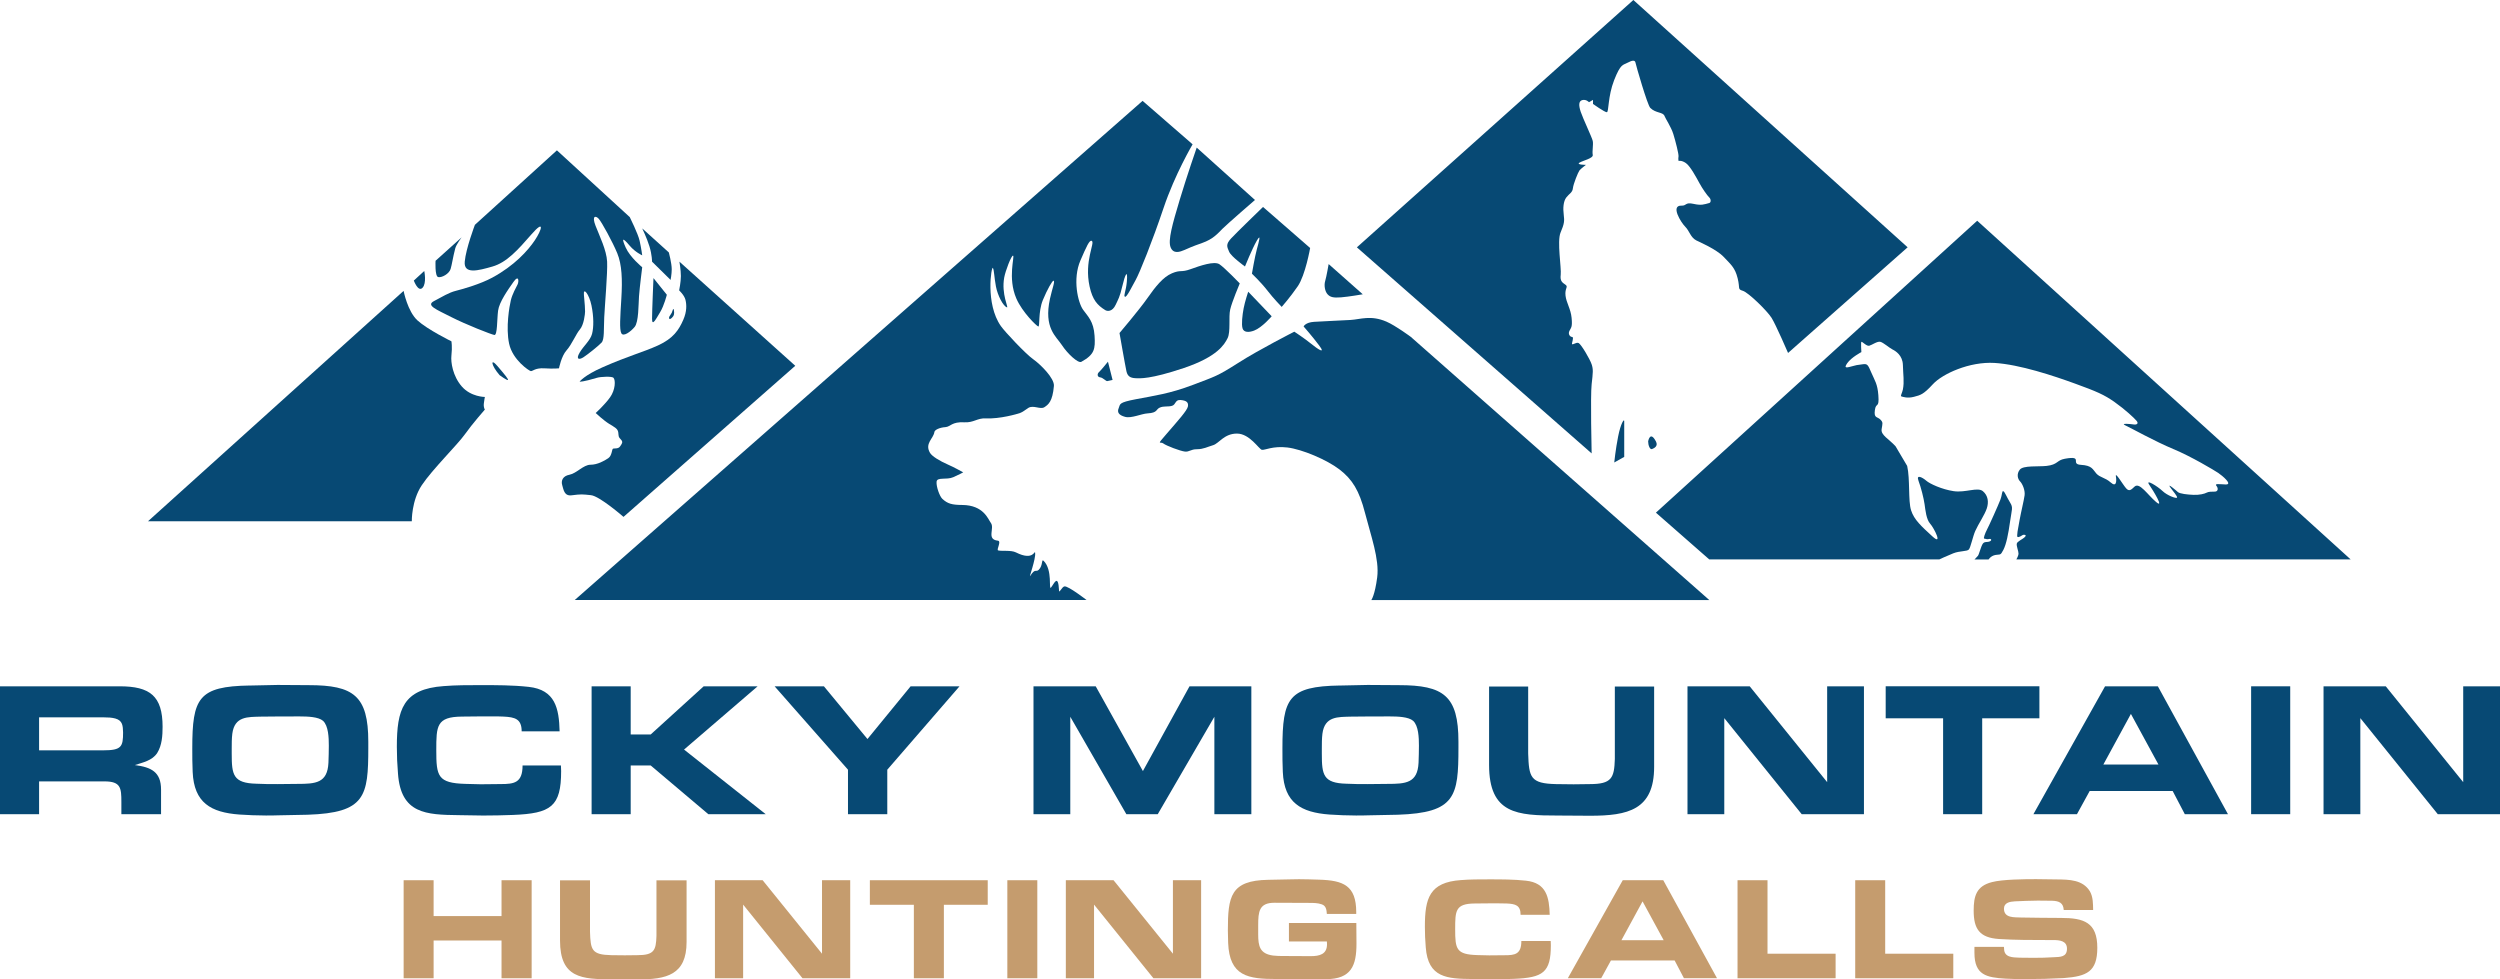
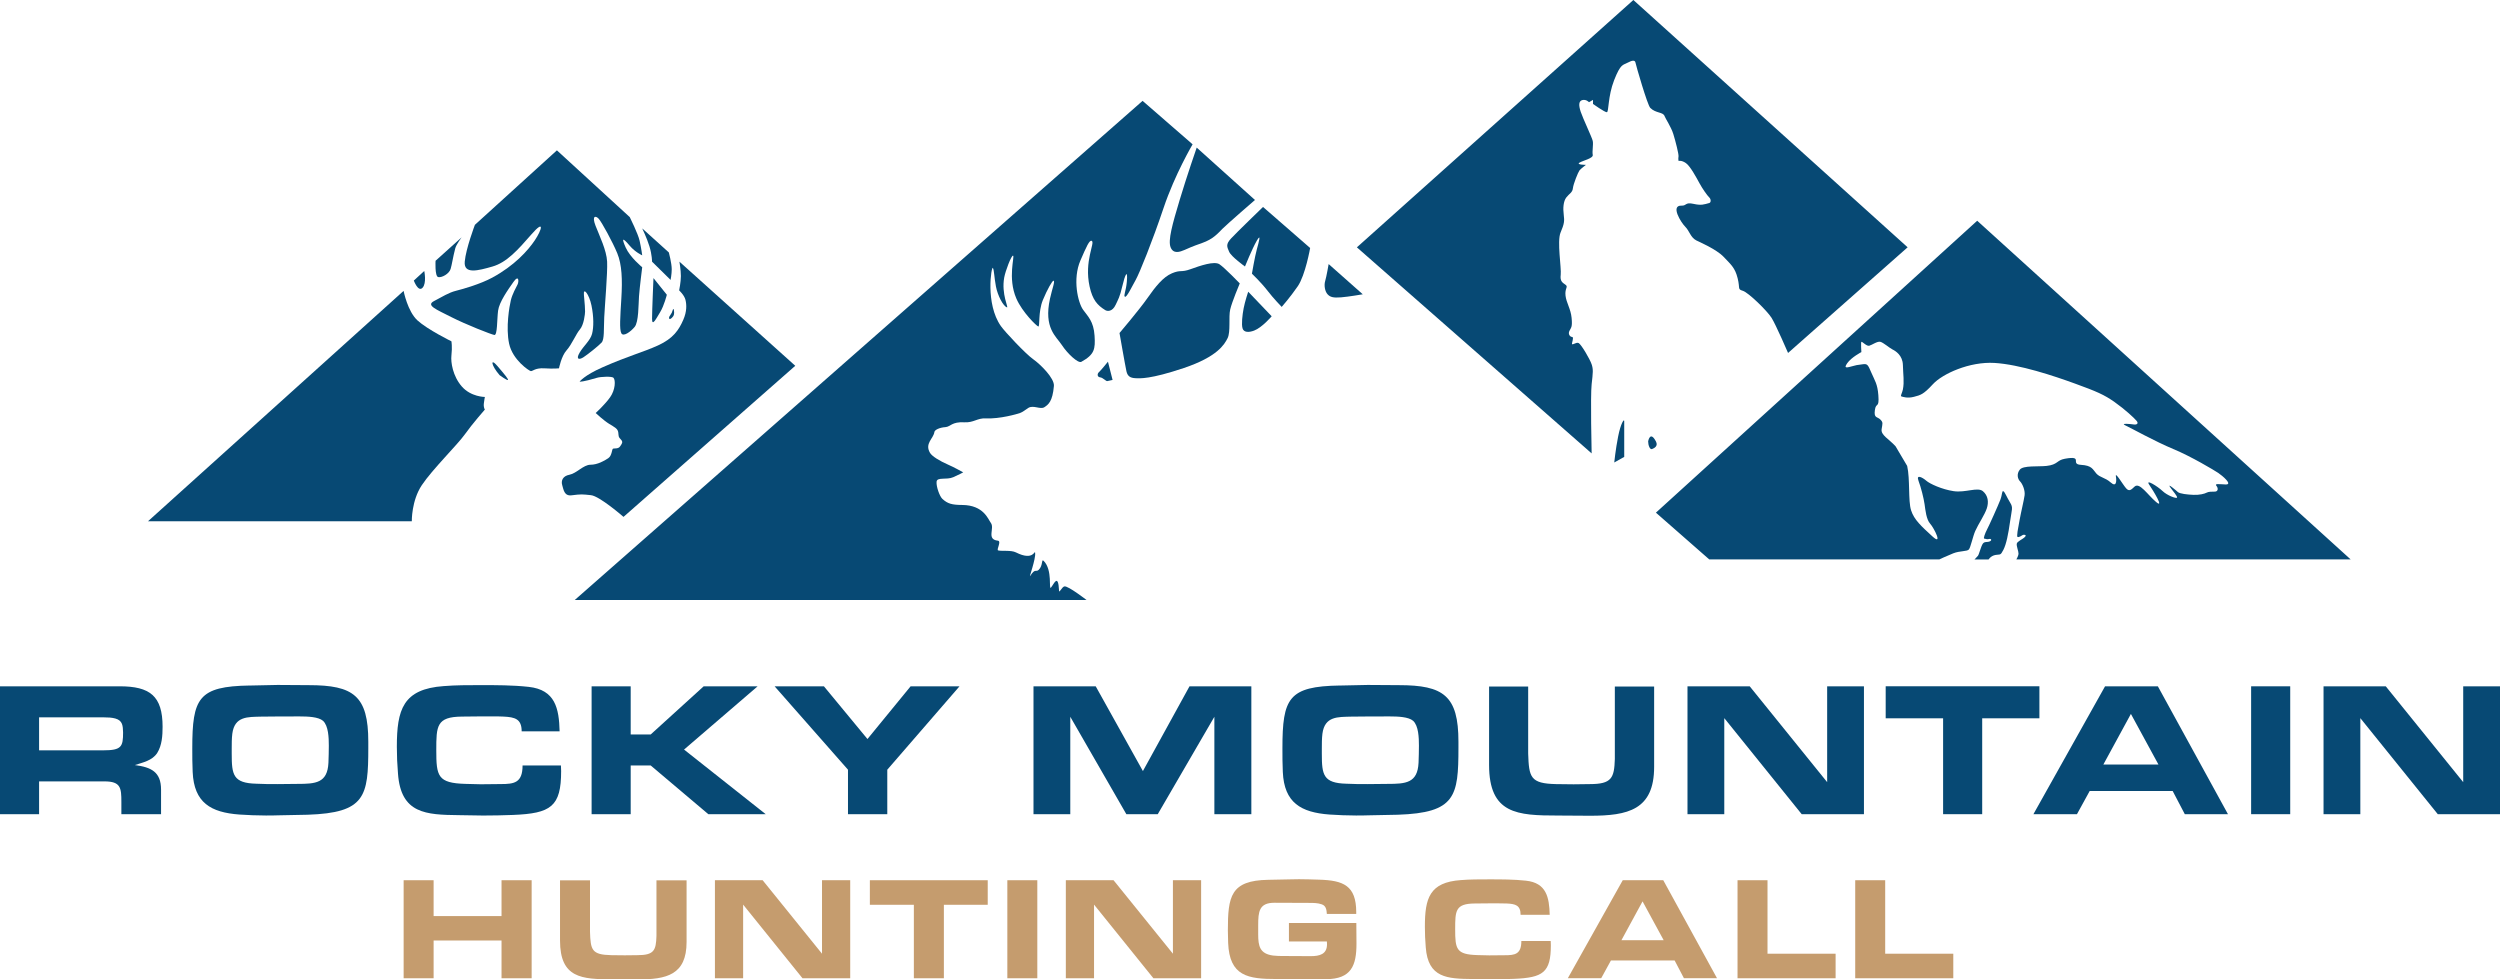
<svg xmlns="http://www.w3.org/2000/svg" id="Layer_1" viewBox="0 0 718.85 281.63">
  <defs>
    <style>.cls-1{fill:#c59c6e;}.cls-2{fill:#074974;}</style>
  </defs>
  <path class="cls-2" d="m0,197.34h34.4c8.7,0,12.35,2.76,12.35,11.63,0,2.54-.17,5.35-1.55,7.55-1.44,2.2-4.1,2.7-6.42,3.47,4.71.61,7.53,1.98,7.53,7.06v7.06h-11.41v-3.53c0-4.02-.17-5.9-4.87-5.9H11.24v9.43H0v-36.77Zm28.25,18.41h1.44c5.26,0,5.7-1.05,5.7-5.13-.06-1.93-.11-3.42-2.22-4.02-1-.28-2.16-.33-3.21-.33H11.24v9.48h17Z" />
  <path class="cls-2" d="m71.84,197.12l7.98-.17,8.97.06c12.85,0,17.11,3.03,17.11,16.26v1.76c0,13.95-.83,18.69-17.45,19.24l-8.47.17c-1.16.05-2.38.05-3.54.05-2.55,0-5.1-.11-7.64-.28-8.14-.61-13.02-3.36-13.4-12.24-.11-2.26-.11-4.52-.11-6.78,0-14.44,1.72-17.86,16.56-18.08Zm-5.21,19.63c0,6.06.39,8.43,7.09,8.6,1.99.11,4.04.11,6.04.11s3.82-.06,5.76-.06c5.21,0,8.64-.22,8.92-6.06.06-1.65.11-3.31.11-4.96,0-2.26-.11-5.68-1.66-7.11-1.33-1.16-4.43-1.27-6.65-1.27-3.71,0-7.48,0-11.19.06-3.77.11-7.59-.17-8.25,4.91-.17,1.43-.17,2.87-.17,4.3v1.49Z" />
  <path class="cls-2" d="m161.29,220.11c0,.5.06,1.05.06,1.6,0,10.25-2.94,12.18-13.85,12.62-2.88.11-5.7.17-8.58.17l-6.98-.11c-9.42-.11-16.67-.39-17.5-11.91-.22-2.59-.33-5.13-.33-7.72,0-10.7,1.72-16.65,13.51-17.48,3.49-.28,7.03-.28,10.52-.28,4.6,0,9.25,0,13.85.5,7.7.83,8.75,6.23,8.92,12.79h-10.91c0-3.58-1.94-4.08-5.21-4.24-1.05-.06-2.1-.06-3.16-.06h-3.1l-5.71.06c-7.31.06-7.37,2.7-7.37,9.65,0,7.5.39,9.48,8.42,9.7l4.37.11c1.94,0,3.82-.06,5.76-.06,3.82,0,6.26-.33,6.26-5.35h11.02Z" />
  <path class="cls-2" d="m181.35,211.18h5.76l15.23-13.84h15.51l-21.16,18.19,23.48,18.58h-16.5l-16.56-14h-5.76v14h-11.24v-36.77h11.24v13.84Z" />
  <path class="cls-2" d="m261.83,197.34h14.07l-20.77,23.98v12.79h-11.3v-12.79l-21.1-23.98h14.18l12.52,15.16,12.41-15.16Z" />
  <path class="cls-2" d="m359.81,234.11h-10.63v-28.01l-16.28,28.01h-9.03l-16.12-28.01v28.01h-10.58v-36.77h17.89l13.57,24.37,13.4-24.37h17.78v36.77Z" />
  <path class="cls-2" d="m385.29,197.12l7.98-.17,8.97.06c12.85,0,17.12,3.03,17.12,16.26v1.76c0,13.95-.83,18.69-17.45,19.24l-8.47.17c-1.16.05-2.38.05-3.54.05-2.55,0-5.1-.11-7.64-.28-8.14-.61-13.01-3.36-13.4-12.24-.11-2.26-.11-4.52-.11-6.78,0-14.44,1.72-17.86,16.56-18.08Zm-5.21,19.63c0,6.06.39,8.43,7.09,8.6,1.99.11,4.04.11,6.04.11s3.82-.06,5.76-.06c5.21,0,8.64-.22,8.92-6.06.06-1.65.11-3.31.11-4.96,0-2.26-.11-5.68-1.66-7.11-1.33-1.16-4.43-1.27-6.65-1.27-3.71,0-7.48,0-11.19.06-3.77.11-7.59-.17-8.25,4.91-.17,1.43-.17,2.87-.17,4.3v1.49Z" />
  <path class="cls-2" d="m475.63,197.4v23.1c0,12.4-7.53,14.06-18.44,14.06-3.05,0-6.15-.06-9.19-.06-11.74,0-19.83-.44-19.83-14.55v-22.55h11.24v19.24c.22,6.89.61,8.66,8.03,8.82l5.04.06,4.65-.06c6.31,0,7.03-1.76,7.2-7.22v-20.84h11.3Z" />
  <path class="cls-2" d="m535.95,234.11h-17.89l-22.26-27.62v27.62h-10.58v-36.77h17.89l22.27,27.56v-27.56h10.58v36.77Z" />
  <path class="cls-2" d="m569.96,234.11h-11.24v-27.57h-16.51v-9.21h44.2v9.21h-16.45v27.57Z" />
  <path class="cls-2" d="m600.87,227.44l-3.66,6.67h-12.52l20.6-36.77h15.18l20.16,36.77h-12.41l-3.49-6.67h-23.87Zm11.85-22.16l-7.92,14.55h15.84l-7.92-14.55Z" />
  <path class="cls-2" d="m658.53,234.11h-11.24v-36.77h11.24v36.77Z" />
  <path class="cls-2" d="m718.85,234.11h-17.89l-22.27-27.62v27.62h-10.58v-36.77h17.89l22.27,27.56v-27.56h10.58v36.77Z" />
  <path class="cls-1" d="m144.21,253.1h8.66v28.19h-8.66v-10.86h-19.53v10.86h-8.62v-28.19h8.62v10.31h19.53v-10.31Z" />
  <path class="cls-1" d="m197.42,253.14v17.71c0,9.51-5.77,10.78-14.14,10.78-2.34,0-4.71-.04-7.05-.04-9,0-15.2-.34-15.2-11.16v-17.29h8.62v14.75c.17,5.28.47,6.64,6.16,6.76l3.86.04,3.57-.04c4.84,0,5.39-1.35,5.52-5.54v-15.98h8.66Z" />
  <path class="cls-1" d="m244.47,281.29h-13.72l-17.07-21.18v21.18h-8.11v-28.19h13.72l17.07,21.13v-21.13h8.11v28.19Z" />
  <path class="cls-1" d="m271.39,281.29h-8.62v-21.13h-12.65v-7.06h33.89v7.06h-12.61v21.13Z" />
  <path class="cls-1" d="m298.27,281.29h-8.62v-28.19h8.62v28.19Z" />
  <path class="cls-1" d="m345.37,281.29h-13.72l-17.07-21.18v21.18h-8.11v-28.19h13.72l17.07,21.13v-21.13h8.11v28.19Z" />
  <path class="cls-1" d="m370.59,265.4h19.41c0,1.99.04,3.93.04,5.92,0,6.21-1.4,10.23-8.83,10.23-1.49.04-3.01.04-4.5.04l-5.14-.04-4.46-.04c-8.28,0-13.59-.8-13.97-10.4-.04-1.18-.08-2.37-.08-3.55,0-9.81.76-14.41,11.63-14.58l6.46-.13c.81-.04,1.57-.04,2.38-.04,1.91,0,3.87.08,5.78.13,6.92.21,10.66,1.65,10.66,9.34v.51h-8.45c-.08-1.14-.21-2.33-1.44-2.75-1.15-.42-2.42-.42-3.65-.42-3.31,0-6.67-.04-9.98-.04-4.41,0-4.67,2.54-4.67,6.47v2.62c0,3.38.47,5.58,4.29,6.09,1.02.13,2.08.13,3.14.13,2.55,0,5.14.04,7.69.04s4.67-.55,4.67-3.42c0-.25,0-.55-.04-.8h-10.91v-5.28Z" />
  <path class="cls-1" d="m445.89,270.55c0,.38.04.8.04,1.23,0,7.86-2.25,9.34-10.62,9.68-2.21.08-4.37.13-6.58.13l-5.35-.08c-7.22-.08-12.78-.3-13.42-9.13-.17-1.99-.25-3.93-.25-5.92,0-8.2,1.32-12.76,10.36-13.4,2.67-.21,5.39-.21,8.07-.21,3.52,0,7.09,0,10.62.38,5.9.63,6.71,4.78,6.84,9.81h-8.37c0-2.75-1.49-3.13-3.99-3.25-.81-.04-1.62-.04-2.42-.04h-2.38l-4.37.04c-5.6.04-5.65,2.07-5.65,7.4,0,5.75.3,7.27,6.45,7.44l3.36.08c1.49,0,2.93-.04,4.42-.04,2.93,0,4.8-.25,4.8-4.1h8.45Z" />
  <path class="cls-1" d="m463.21,276.17l-2.8,5.11h-9.6l15.8-28.19h11.64l15.46,28.19h-9.51l-2.68-5.11h-18.3Zm9.09-16.99l-6.07,11.16h12.14l-6.07-11.16Z" />
  <path class="cls-1" d="m508.23,274.23h19.58v7.06h-28.2v-28.19h8.62v21.13Z" />
  <path class="cls-1" d="m542.07,274.23h19.58v7.06h-28.2v-28.19h8.62v21.13Z" />
-   <path class="cls-1" d="m576.21,272.29c.04.17.04.3.04.46,0,2.58,2.46,2.54,4.42,2.62,1.36,0,2.72.04,4.08.04,1.91,0,3.82-.04,5.77-.17,1.91-.08,3.82-.04,3.82-2.45,0-2.28-2.12-2.49-3.99-2.49h-1.4c-4.71,0-9.47,0-14.18-.3-5.56-.38-7.26-2.87-7.26-8.16,0-4.18.77-7.06,5.26-8.2,3.02-.8,9.43-.85,12.7-.85l6.03.08c3.48.04,7.39.08,9.43,3.42.93,1.65.89,3.59.93,5.37h-8.45c-.13-2.11-1.4-2.58-3.31-2.66-1.4-.04-2.8-.04-4.16-.04-2.21,0-4.37.13-6.58.21-1.53.08-3.14.42-3.14,2.11,0,2.75,2.97,2.45,4.93,2.54l5.77.08c1.91,0,3.78.04,5.69.04,6.58,0,10.45,1.27,10.45,8.58,0,6.93-3.06,8.2-9.6,8.71-3.69.21-7.34.3-11.04.3-1.91,0-3.86,0-5.77-.13-5.44-.34-8.92-1.01-8.92-7.44v-1.69h8.49Z" />
  <path class="cls-2" d="m165.29,172.5L328.54,29l14.38,12.5s-5.09,8.61-8.33,18.25c-3.25,9.67-6.92,18.75-8.04,20.75s-2.58,5.08-3.08,4.83.31-1.64.54-4.33c.33-3.86-.54-2-1.29,1.25s-1.21,3.83-1.92,5.38c-.96,2.08-2.43,1.9-3,1.54-2.29-1.42-3.65-2.94-4.5-6.79-1.62-7.38,1.66-12.61.62-13.12-.67-.33-1.52,1.64-3.25,5.62-2.33,5.38-.71,12.13.75,14.17,1.33,1.87,3.05,3.3,3.31,7.5.23,3.79.03,5.37-3.81,7.49-.9.5-3.96-2.32-5.59-4.82s-5.27-4.87-3.42-13.33c.67-3.04,1.5-4.96,1.04-5.17-.32-.14-1.83,2.52-3.08,5.54-1.42,3.42-.79,7.75-1.33,7.62-.44-.1-4.58-4.08-6.3-8.04-2.58-5.96-.39-12.2-.95-12.33-.49-.11-2.2,4.4-2.54,6.29-.87,4.79,1.33,8.75.79,8.58-1.08-.33-2.67-3.38-3.17-6s-.51-4.72-.87-5.33c-.41-.71-2.25,10.25,2.29,16.71,1.18,1.68,7.12,8,9.25,9.5s6.18,5.5,6,7.71c-.38,4.5-1.62,5.38-2.75,6.12s-3.17-.71-4.62.21c-1.09.69-1.55,1.16-2.38,1.46-.7.26-5.79,1.75-9.87,1.54-2.37-.12-3.49,1.28-6.12,1.13-3.62-.21-3.99,1.27-5.42,1.38-1.75.12-3.12.79-3.21,1.42-.25,1.88-2.87,3.29-1.25,6,.58.96,2.68,2.28,5.29,3.42,1.62.7,4.25,2.17,4.25,2.17,0,0-1,.56-2.83,1.38-1.96.88-4.71-.12-4.83,1.33-.12,1.39.88,4.2,1.67,4.92,1.5,1.38,2.71,1.73,5.71,1.75,6.17.04,7.45,4.13,8.21,5.13,1.21,1.58-1.36,4.76,2.04,5.14,1.12.12-.51,2.65.08,2.8,1.06.27,3.7-.14,5.11.57,5.19,2.62,5.38-.87,5.52.1.25,1.75-1.89,7.42-1.42,6.67,1.46-2.33,1.63-.97,2.46-1.77,1.27-1.23.72-3.26,1.42-2.56,2.62,2.62,1.38,8.47,2.08,7.69.8-.88,2.09-4.36,2.34.89.04.85.83-1.17,1.58-1.25,1.12-.12,6.33,3.92,6.33,3.92h-147.12Z" />
-   <path class="cls-2" d="m394.33,172.5s1-1.33,1.67-6.5-1.83-12-3.5-18.5-3.67-9.67-7.33-12.5c-3.67-2.83-10.83-5.83-15-6.33s-6.5.83-7.33.67-3.5-4.67-7.17-4.67-5.17,2.83-6.83,3.33c-1.67.5-2.83,1.17-4.67,1.17s-2.17.83-3.5.67c-1.33-.17-5.33-1.67-6.17-2.33-.83-.67-2.17.83,1-2.83,3.17-3.67,5.89-6.67,6.08-7.83.19-1.17-.42-1.67-2.08-1.83s-1.33,1.33-2.5,1.67-2.34,0-3.5.5c-1.16.5-.58,1.5-3.5,1.67-1.86.11-4.67,1.5-6.5,1-1.83-.5-2.33-1.33-1.83-2.5s-.17-1.6,5-2.58c5.17-.99,9.67-1.58,16.25-4.08,6.58-2.5,7.08-2.5,13.08-6.33s16.17-9,16.17-9c0,0,2.94,1.93,4.78,3.43,1.83,1.5,4.39,3.24,2.39.57s-4.5-5.5-4.5-5.5c0,0,.5-1.17,3-1.33,2.5-.17,7.67-.37,10.5-.54s5.83-1.46,10.33.49c2.63,1.14,7,4.38,7,4.38l85.83,75.67h-97.17Z" />
  <path class="cls-2" d="m319.91,109.25l-1.33-5.25s-2,2.5-2.58,3c-.58.5-.5,1.42.33,1.5s1.67,1.17,2.08,1.08,1.5-.33,1.5-.33Z" />
  <path class="cls-2" d="m321.91,95.75s5.67-6.67,8-10c2.33-3.33,4.5-6.08,7.08-7.17,2.58-1.08,2.54-.17,5.31-1.17s6.85-2.42,8.35-1.42,5.83,5.5,5.83,5.5c0,0-2.25,5.33-2.75,7.5-.5,2.17.17,6.42-.75,8.25-.92,1.83-2.92,5.33-12.58,8.58-9.67,3.25-12.67,3-14,2.92s-2.17-.5-2.5-1.96c-.33-1.46-2-11.04-2-11.04Z" />
  <path class="cls-2" d="m365.66,90.94s-2.75,3.25-5.06,4.12c-1.5.57-2.94.56-3.31-.62s-.06-3.88.31-5.81,1.31-4.75,1.31-4.75l6.75,7.06Z" />
  <path class="cls-2" d="m391.85,84.62l-9.81-8.69s-.62,3.62-1,4.88-.06,3,.69,3.81,1.62,1.06,3.87.88,6.25-.88,6.25-.88Z" />
  <path class="cls-2" d="m376.72,71.31s-1.37,7.81-3.56,11c-2.19,3.19-4.62,5.94-4.62,5.94,0,0-2.38-2.45-4-4.56-1.84-2.41-4.56-5-4.56-5,0,0,.83-4.88,1.41-7,.58-2.12,1.35-4.81,0-2.5-1.35,2.31-3.41,7.44-3.41,7.44,0,0-3.94-2.81-4.56-4.25s-1-2.12.56-3.81c1.56-1.69,9.19-9.06,9.19-9.06l13.56,11.81Z" />
  <path class="cls-2" d="m360.85,57.5s-7.94,6.88-9.31,8.25-2.69,3-5.88,4.12c-3.19,1.12-3.75,1.44-5.06,2-1.31.56-3.19,1.25-4-.75-.81-2,.52-6.69,2.6-13.62s4.9-15.06,4.9-15.06l16.75,15.06Z" />
  <path class="cls-2" d="m545.04,128.31c-1.94-2.12-4.25-3.19-4-4.88s.5-1.94-.38-2.81-1.88-.31-1.56-2.69c.31-2.38,1.31-.31,1-4.31-.25-3.25-1-4.12-2-6.44s-1.12-2.62-2.5-2.44c-2.09.28-1.64.21-2.75.5-1.7.44-2.87.88-1.69-.81,1.19-1.69,4.06-3.19,4.06-3.19,0,0-.19-2.75,0-2.94.19-.19,1.5,1.31,2.25,1.12s2.31-1.34,3.19-1.14,2.62,1.77,3.5,2.2,2.94,1.69,3,4.5c.06,2.81.44,4.69,0,7-.19,1.01-.81,1.88-.44,2s1.75.62,3.62.12,2.69-.62,5.44-3.62,10.56-6.56,17.75-6.12c7.19.44,16.94,3.69,23.12,5.94,6.19,2.25,8.38,3.19,11.38,5.31s5.62,4.56,6.31,5.38c.69.81.06,1.19-.81,1.06s-3.94-.44-2.44.25,8.69,4.69,13.81,6.81,11.81,6.12,12.94,6.88,4.37,3.44,2.06,3.31c-2.31-.12-3.12-.25-2.56.44.56.69.44,1.62-.5,1.62s-1.81,0-2.37.31c-.56.31-2,.69-3.75.62s-3.94-.31-4.5-.81c-.56-.5-3.12-2.69-2.25-1.44s2.25,2.75,2,3.06-2.81-.62-4.19-1.94-5-3.56-3.81-1.81c1.19,1.75,4.44,7.06,2,5-2.44-2.06-4.75-5.75-6.19-4.44-.91.83-1.5,1.56-2.44.5-.94-1.06-3.19-4.94-2.94-3.44s.12,3.19-1.5,1.75-3.06-1.38-4.12-2.56c-1.06-1.19-1.19-2.31-4.44-2.5s.94-2.75-4.62-1.75c-2.42.44-1.94,1.69-5.25,2.06-2.34.26-6.69-.19-7.69,1.06s-.62,2.69.06,3.38c.69.69,1.5,2.56,1.31,4-.19,1.44-1,4.69-1.44,7.12-.44,2.44-.94,4.75-.56,4.88s1.19-.38,1.44-.56,1.37-.15.62.58-2.19,1.23-2.31,1.92.5,2.12.5,2.81-.62,1.69-.62,1.69h96.12l-107.38-97.38-92.38,83.94,15.33,13.44h66.17s2.12-1,4-1.75,4-.5,4.5-1.12,1.14-3.76,1.83-5.31c.89-2,2.67-4.57,3.3-6.44s.38-3.75-1.12-5-5,.5-8.38,0-6.88-2.12-7.88-3-3-2-2.25,0,1.5,5,1.75,6.75.5,4.38,1.62,5.62,3.75,6.5.62,3.62-5.25-4.75-6.12-7.5-.25-8.88-1.12-12.75" />
  <path class="cls-2" d="m571.79,160.88s.62-1.06,2-1.31,1.38.25,2.25-1.44,1.44-4.62,1.94-8.19.94-3.94,0-5.44c-.94-1.5-1.5-3.06-1.94-3.25-.44-.19-.26.88-.88,2.5-.62,1.62-3.24,7.44-3.81,8.5-.56,1.06-1.12,2.62-.81,2.62s.75.31,1.38.12.94.38.19.69-1.5-.06-2,.69-1.06,3.06-1.37,3.44c-.31.38-1,1.06-1,1.06h4.06Z" />
  <path class="cls-2" d="m179.29,148.63s-6.88-6-9.38-6.25-2.63-.33-5.57.04c-2.12.27-2.3-1.67-2.68-2.92s.12-2.63,2.1-3c2-.38,4.02-2.87,6.02-2.87s4-1.12,5.12-1.88,1-2.62,1.38-2.75,1.5.12,2-.62,1-1.25.25-2-.62-.88-.75-2-1-1.5-2.62-2.5-3.88-3.12-3.88-3.12c0,0,2.67-2.43,4.17-4.56s1.58-4.88.95-5.57c-.43-.47-3.65-.33-4.75,0-4.12,1.25-5,1.12-5,1.12,0,0,1.26-1.78,6.61-4.14,7.46-3.3,11.57-4.29,15.95-6.29s6-4.44,7.29-7.43c1-2.32.95-4.23.6-5.67-.33-1.36-1.82-2.72-1.82-2.72,0,0,.5-2.38.5-4.12s-.42-4.14-.42-4.14l33.31,29.94-49.39,43.45Z" />
  <path class="cls-2" d="m118.41,149.88s-.12-5.88,2.88-10.38,10.25-11.62,12.38-14.62,5.75-7.12,5.75-7.12c0,0-.44-.54-.29-1.79.1-.86.29-1.83.29-1.83,0,0-4,0-6.62-3s-3.21-7.01-3-8.88c.29-2.54,0-4.12,0-4.12,0,0-6.88-3.38-9.75-6s-4-8.5-4-8.5l-73.5,66.25h75.88Z" />
  <path class="cls-2" d="m143.66,107.88c-2.5-2.88-2.75-5.12-.62-2.62s3.21,3.79,3,4c-.21.21-2.38-1.38-2.38-1.38Z" />
  <path class="cls-2" d="m181.08,62.42s2.4,4.84,2.83,6.79c.5,2.25.75,4.21.75,4.21,0,0-1.98-.87-3.58-2.75-2.08-2.45-2.42-2.33-1.17.5s4.75,5.67,4.75,5.67c0,0-.75,5.92-.92,8.33s-.08,7.42-1.25,8.83-3.25,2.92-3.83,1.83c-.58-1.08-.33-4.58,0-10,.33-5.42.17-9.75-1.17-13-1.33-3.25-4.5-9-5.33-9.92-.83-.92-2.08-1-.92,2,1.17,3,3.17,7.06,3.33,10.32s-.67,12.6-.83,16.01.08,6.33-.75,7.25c-.83.92-4.08,3.5-5.25,4.25s-2.25.67-1.08-1.33c1.17-2,3.08-3.5,3.58-5.42s.5-4.92-.17-8.17c-.67-3.25-2.42-5.42-2.17-3s.33,4.08.33,4.75-.33,3.83-1.5,5.17c-1.06,1.21-2.33,4.33-3.83,6s-2.17,5.17-2.17,5.17c0,0-1.5.17-4.17,0-2.67-.17-3.42.86-3.92.8s-5.25-3.22-6.25-7.89.08-10.75.5-12.5c.42-1.75,1.5-3.67,1.92-4.5s.42-3-1.17-.75c-1.58,2.25-4.08,5.75-4.42,8.25-.33,2.5-.17,7.17-1.08,7-.92-.17-8.17-3-12.42-5.17s-7.33-3.33-4.92-4.58,4.17-2.42,6.33-2.96c2.17-.54,7.06-1.96,10.44-3.79,6.31-3.42,10.23-7.75,12.23-10.75s2.92-6.17-1-1.67c-3.92,4.5-7.12,8.08-11.23,9.25s-8.27,2.31-7.94-1.43c.33-3.74,2.92-10.57,2.92-10.57l23.58-21.42,20.92,19.17Z" />
  <path class="cls-2" d="m118.99,80.67s1.25,3.42,2.5,2.08.5-4.83.5-4.83l-3,2.75Z" />
  <path class="cls-2" d="m125.24,74.99s-.25,4.43.75,4.68,3.17-.93,3.58-2.34c.42-1.41.61-3.12,1.33-5.91.29-1.12,1.83-3.17,1.83-3.17l-7.5,6.74Z" />
  <path class="cls-2" d="m184.66,65.67s1.33,2.75,2.08,5.17.75,4.4.75,4.4l5.33,5.25s.33-1.65.33-3.07c0-1.71-.83-4.83-.83-4.83l-7.66-6.92Z" />
  <path class="cls-2" d="m187.9,79.96l3.84,4.79s-.75,3.08-1.92,5-2.33,4.25-2.33,1.92.41-11.71.41-11.71Z" />
  <path class="cls-2" d="m193.16,89.93c.2-.41.45-1.72.62-.72s.03,1.62-.62,2.21c-.97.86-.75-.29-.75-.29" />
  <path class="cls-2" d="m464.16,133s.38-3.75,1.12-7.5,1.75-5.25,1.75-4.38v10.25l-2.88,1.62Z" />
  <path class="cls-2" d="m473.91,126.94c0,1.06.5,2.43,1.12,2.18s1.83-.82,1.12-2.18c-1.69-3.25-2.25,0-2.25,0Z" />
  <path class="cls-2" d="m457.66,130.38s-.38-16.5,0-19.88.5-4.25,0-5.75-3-5.75-3.75-6.12-2.12,1-1.88,0,.44-1.75-.03-1.75-1.22-.75-.72-1.75.88-1.1.62-3.74-1.5-4.26-1.75-6.39.88-2.5,0-3.12-1.62-1-1.38-2.88-1.1-9.62-.05-12.12c1.05-2.5,1.17-3.25.92-5.12s-.12-3.88.75-5,1.75-1.38,1.88-2.62,1.5-4.62,1.88-5.12,1.88-1.62,1.88-1.62c0,0-2.88,0-1.88-.62s4.04-1.25,3.83-2.25c-.21-1,.22-3,0-4-.21-1-2.84-6.5-3.46-8.38s-.62-3.12.5-3.38,1.88.62,1.88.62l1.15-.67v1.17s3.35,2.38,3.97,2.38.25-4.5,2.12-9.25,2.5-4.25,3.88-5,2.12-.75,2.25,0,3.42,12.17,4.25,13c1.62,1.62,3.69,1.12,4.12,2.38.22.64,1.88,3.12,2.5,5.12s1.62,5.88,1.5,6.5.01,1.25.01,1.25c0,0,.86-.25,2.11.62s3,4.12,3.88,5.75,2.29,3.62,2.83,4.12.56,1.48,0,1.62c-1.49.4-2.23.75-4.52.24-2.44-.55-1.92.57-3.44.51-3.25-.12-.19,4.81,1.06,6.06s1.5,3.06,3.19,3.94c.81.42,5.75,2.5,7.88,4.75s3.25,3.12,4,6.12-.12,3.12,1.5,3.62,7,5.77,8.25,7.76,4.75,10.11,4.75,10.11l34.38-30.38L469.66,0l-79.5,71.12,67.5,59.25Z" />
</svg>